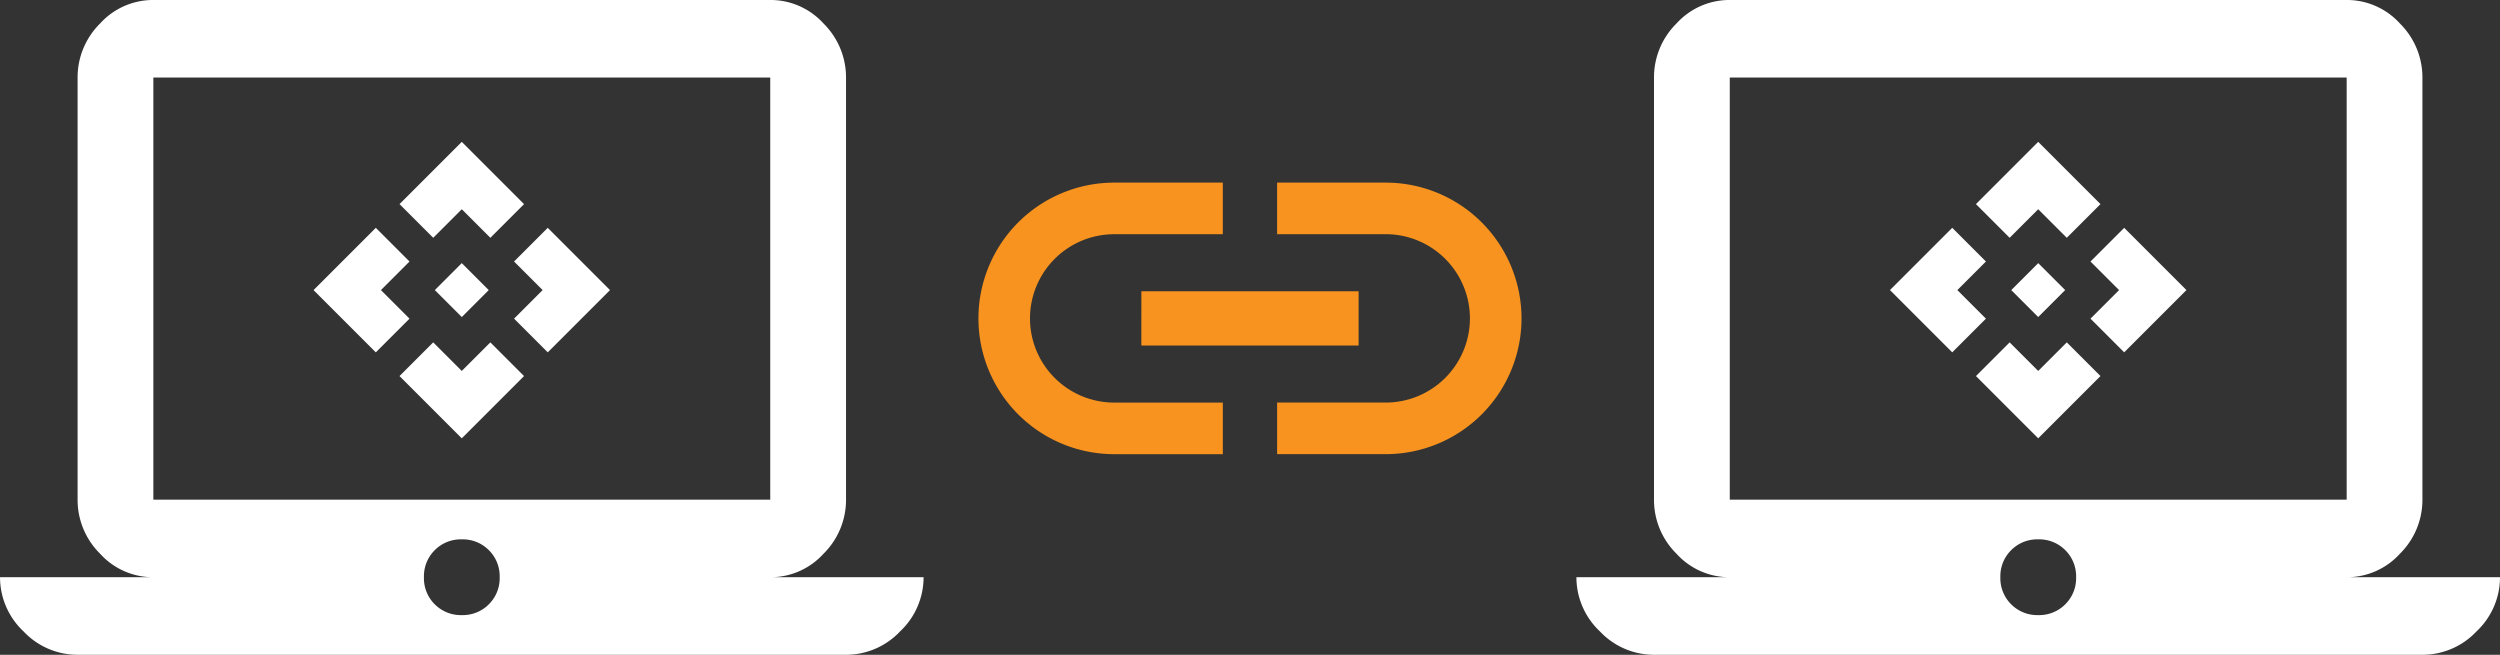
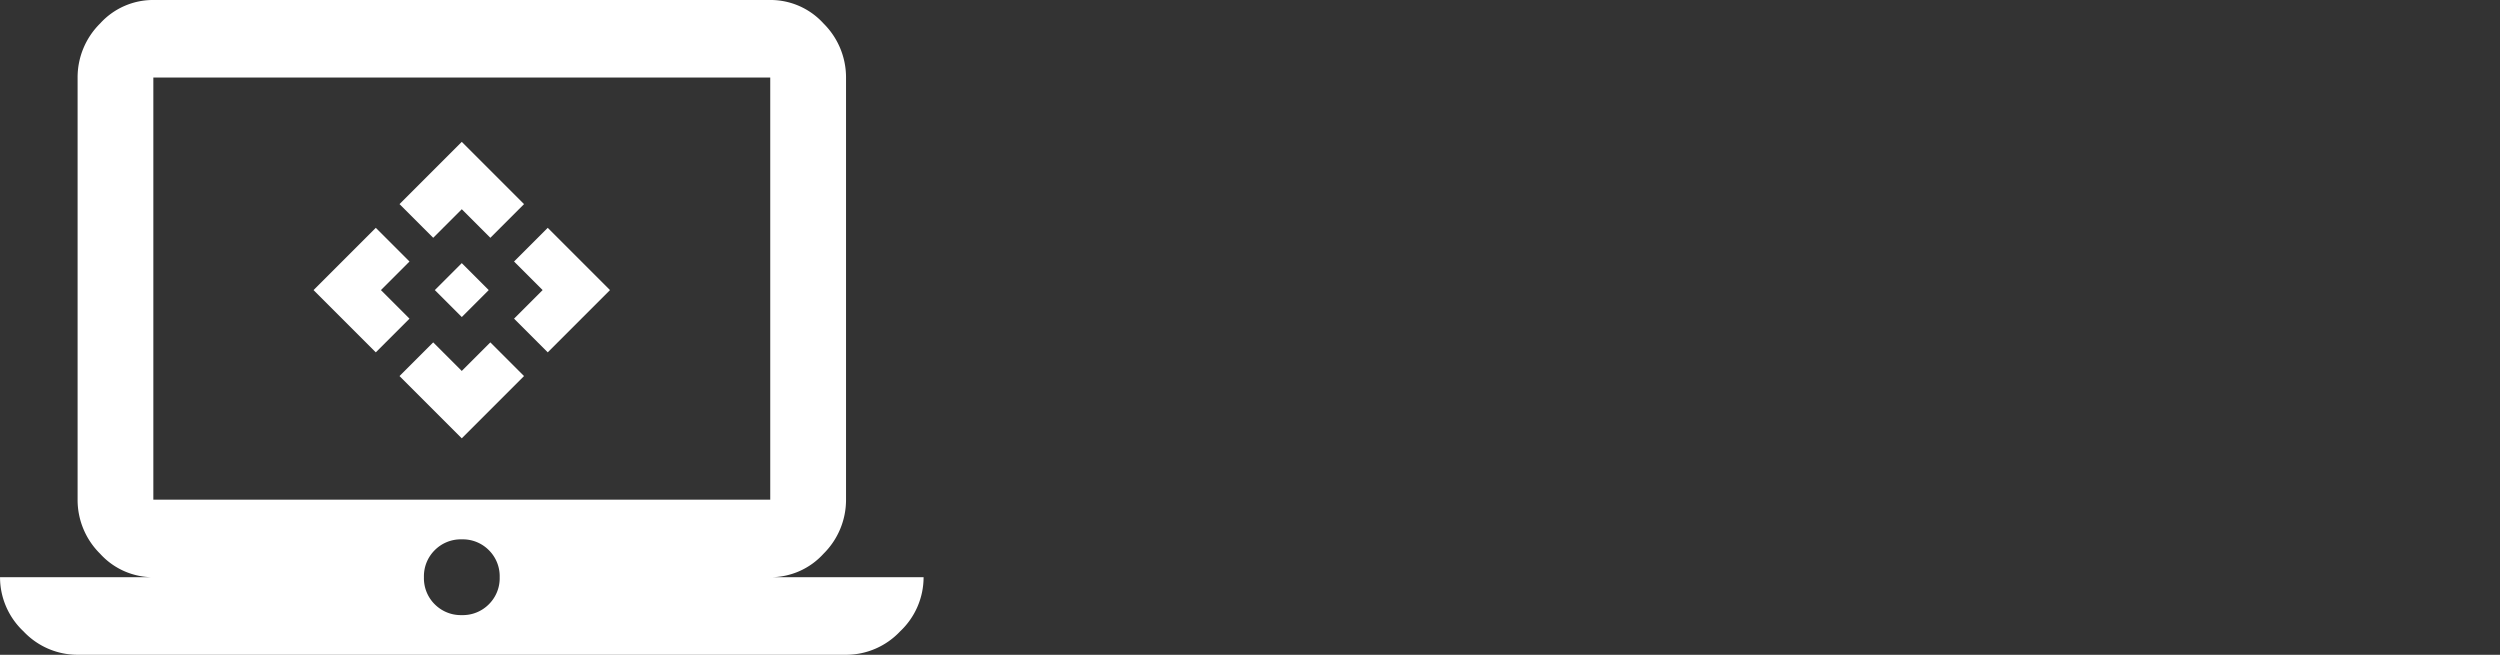
<svg xmlns="http://www.w3.org/2000/svg" width="211.945" height="55.512" viewBox="0 0 211.945 55.512">
  <rect x="0" y="0" width="211.945" height="55.512" fill="#333333" stroke="none" />
  <defs>
    <style>.a{fill:#f7931e;}.b{fill:#fff;}</style>
  </defs>
  <g transform="translate(-1302.922 -1273.367)">
-     <path class="a" d="M-80.7-544.218a7.143,7.143,0,0,1,7.137-7.137h9.209v-4.374H-73.56a11.515,11.515,0,0,0-11.511,11.511A11.515,11.515,0,0,0-73.56-532.707h9.209v-4.374H-73.56A7.143,7.143,0,0,1-80.7-544.218Zm9.439,2.3H-52.84v-4.6H-71.258Zm20.72-13.813h-9.209v4.374h9.209a7.143,7.143,0,0,1,7.137,7.137,7.143,7.143,0,0,1-7.137,7.137h-9.209v4.374h9.209a11.515,11.515,0,0,0,11.511-11.511A11.515,11.515,0,0,0-50.538-555.729Z" transform="translate(1470.943 1844.578)" />
    <g transform="translate(1302.922 1273.367)">
      <g transform="translate(0)">
        <path class="b" d="M-221.319-544.408h13a6.3,6.3,0,0,1-1.988,4.588,6.3,6.3,0,0,1-4.587,1.988h-65.147a6.3,6.3,0,0,1-4.588-1.988,6.3,6.3,0,0,1-1.988-4.588h13a6.049,6.049,0,0,1-4.511-1.988,6.41,6.41,0,0,1-1.912-4.588v-35.785a6.418,6.418,0,0,1,1.912-4.588,6.058,6.058,0,0,1,4.511-1.988h52.3a6.067,6.067,0,0,1,4.511,1.988,6.432,6.432,0,0,1,1.912,4.588v35.785a6.423,6.423,0,0,1-1.912,4.588A6.058,6.058,0,0,1-221.319-544.408Zm-52.3-42.361v35.785h52.3v-35.785Zm23.857,44.655a3.111,3.111,0,0,0,2.294.917,3.11,3.11,0,0,0,2.293-.917,3.112,3.112,0,0,0,.918-2.294,3.111,3.111,0,0,0-.918-2.294,3.112,3.112,0,0,0-2.293-.917,3.113,3.113,0,0,0-2.294.917,3.111,3.111,0,0,0-.917,2.294A3.111,3.111,0,0,0-249.764-542.114Z" transform="translate(286.619 593.344)" />
      </g>
      <g transform="translate(26.582 12.026)">
        <path class="b" d="M-207.18-551.557l-2.285,2.285-2.285-2.285,2.285-2.285Zm-2.285-6.855,2.422,2.422,2.856-2.856-5.278-5.278-5.278,5.278,2.856,2.856Zm-6.855,6.855,2.422-2.422-2.856-2.856-5.278,5.278,5.278,5.278,2.856-2.856Zm13.709,0-2.422,2.422,2.856,2.856,5.278-5.278-5.278-5.278-2.856,2.856Zm-6.855,6.855-2.422-2.422-2.856,2.856,5.278,5.278,5.278-5.278-2.856-2.856Z" transform="translate(222.032 564.124)" />
      </g>
    </g>
    <g transform="translate(1436.568 1273.367)">
      <g transform="translate(0)">
-         <path class="b" d="M103.407-544.408h13a6.3,6.3,0,0,1-1.988,4.588,6.3,6.3,0,0,1-4.587,1.988H44.683a6.3,6.3,0,0,1-4.589-1.988,6.3,6.3,0,0,1-1.988-4.588h13a6.049,6.049,0,0,1-4.511-1.988,6.411,6.411,0,0,1-1.911-4.588v-35.785a6.42,6.42,0,0,1,1.911-4.588,6.058,6.058,0,0,1,4.511-1.988h52.3a6.066,6.066,0,0,1,4.511,1.988,6.432,6.432,0,0,1,1.912,4.588v35.785a6.423,6.423,0,0,1-1.912,4.588A6.058,6.058,0,0,1,103.407-544.408Zm-52.3-42.361v35.785h52.3v-35.785Zm23.857,44.655a3.111,3.111,0,0,0,2.294.917,3.111,3.111,0,0,0,2.294-.917,3.113,3.113,0,0,0,.918-2.294,3.113,3.113,0,0,0-.918-2.294,3.113,3.113,0,0,0-2.294-.917,3.113,3.113,0,0,0-2.294.917,3.112,3.112,0,0,0-.917,2.294A3.112,3.112,0,0,0,74.963-542.114Z" transform="translate(-38.107 593.344)" />
-       </g>
+         </g>
      <g transform="translate(26.582 12.026)">
-         <path class="b" d="M117.546-551.557l-2.285,2.285-2.285-2.285,2.285-2.285Zm-2.285-6.855,2.422,2.422,2.856-2.856-5.278-5.278-5.278,5.278,2.856,2.856Zm-6.855,6.855,2.422-2.422-2.856-2.856-5.278,5.278,5.278,5.278,2.856-2.856Zm13.71,0-2.422,2.422,2.856,2.856,5.278-5.278-5.278-5.278-2.856,2.856Zm-6.855,6.855-2.422-2.422-2.856,2.856,5.278,5.278,5.278-5.278-2.856-2.856Z" transform="translate(-102.694 564.124)" />
-       </g>
+         </g>
    </g>
  </g>
</svg>